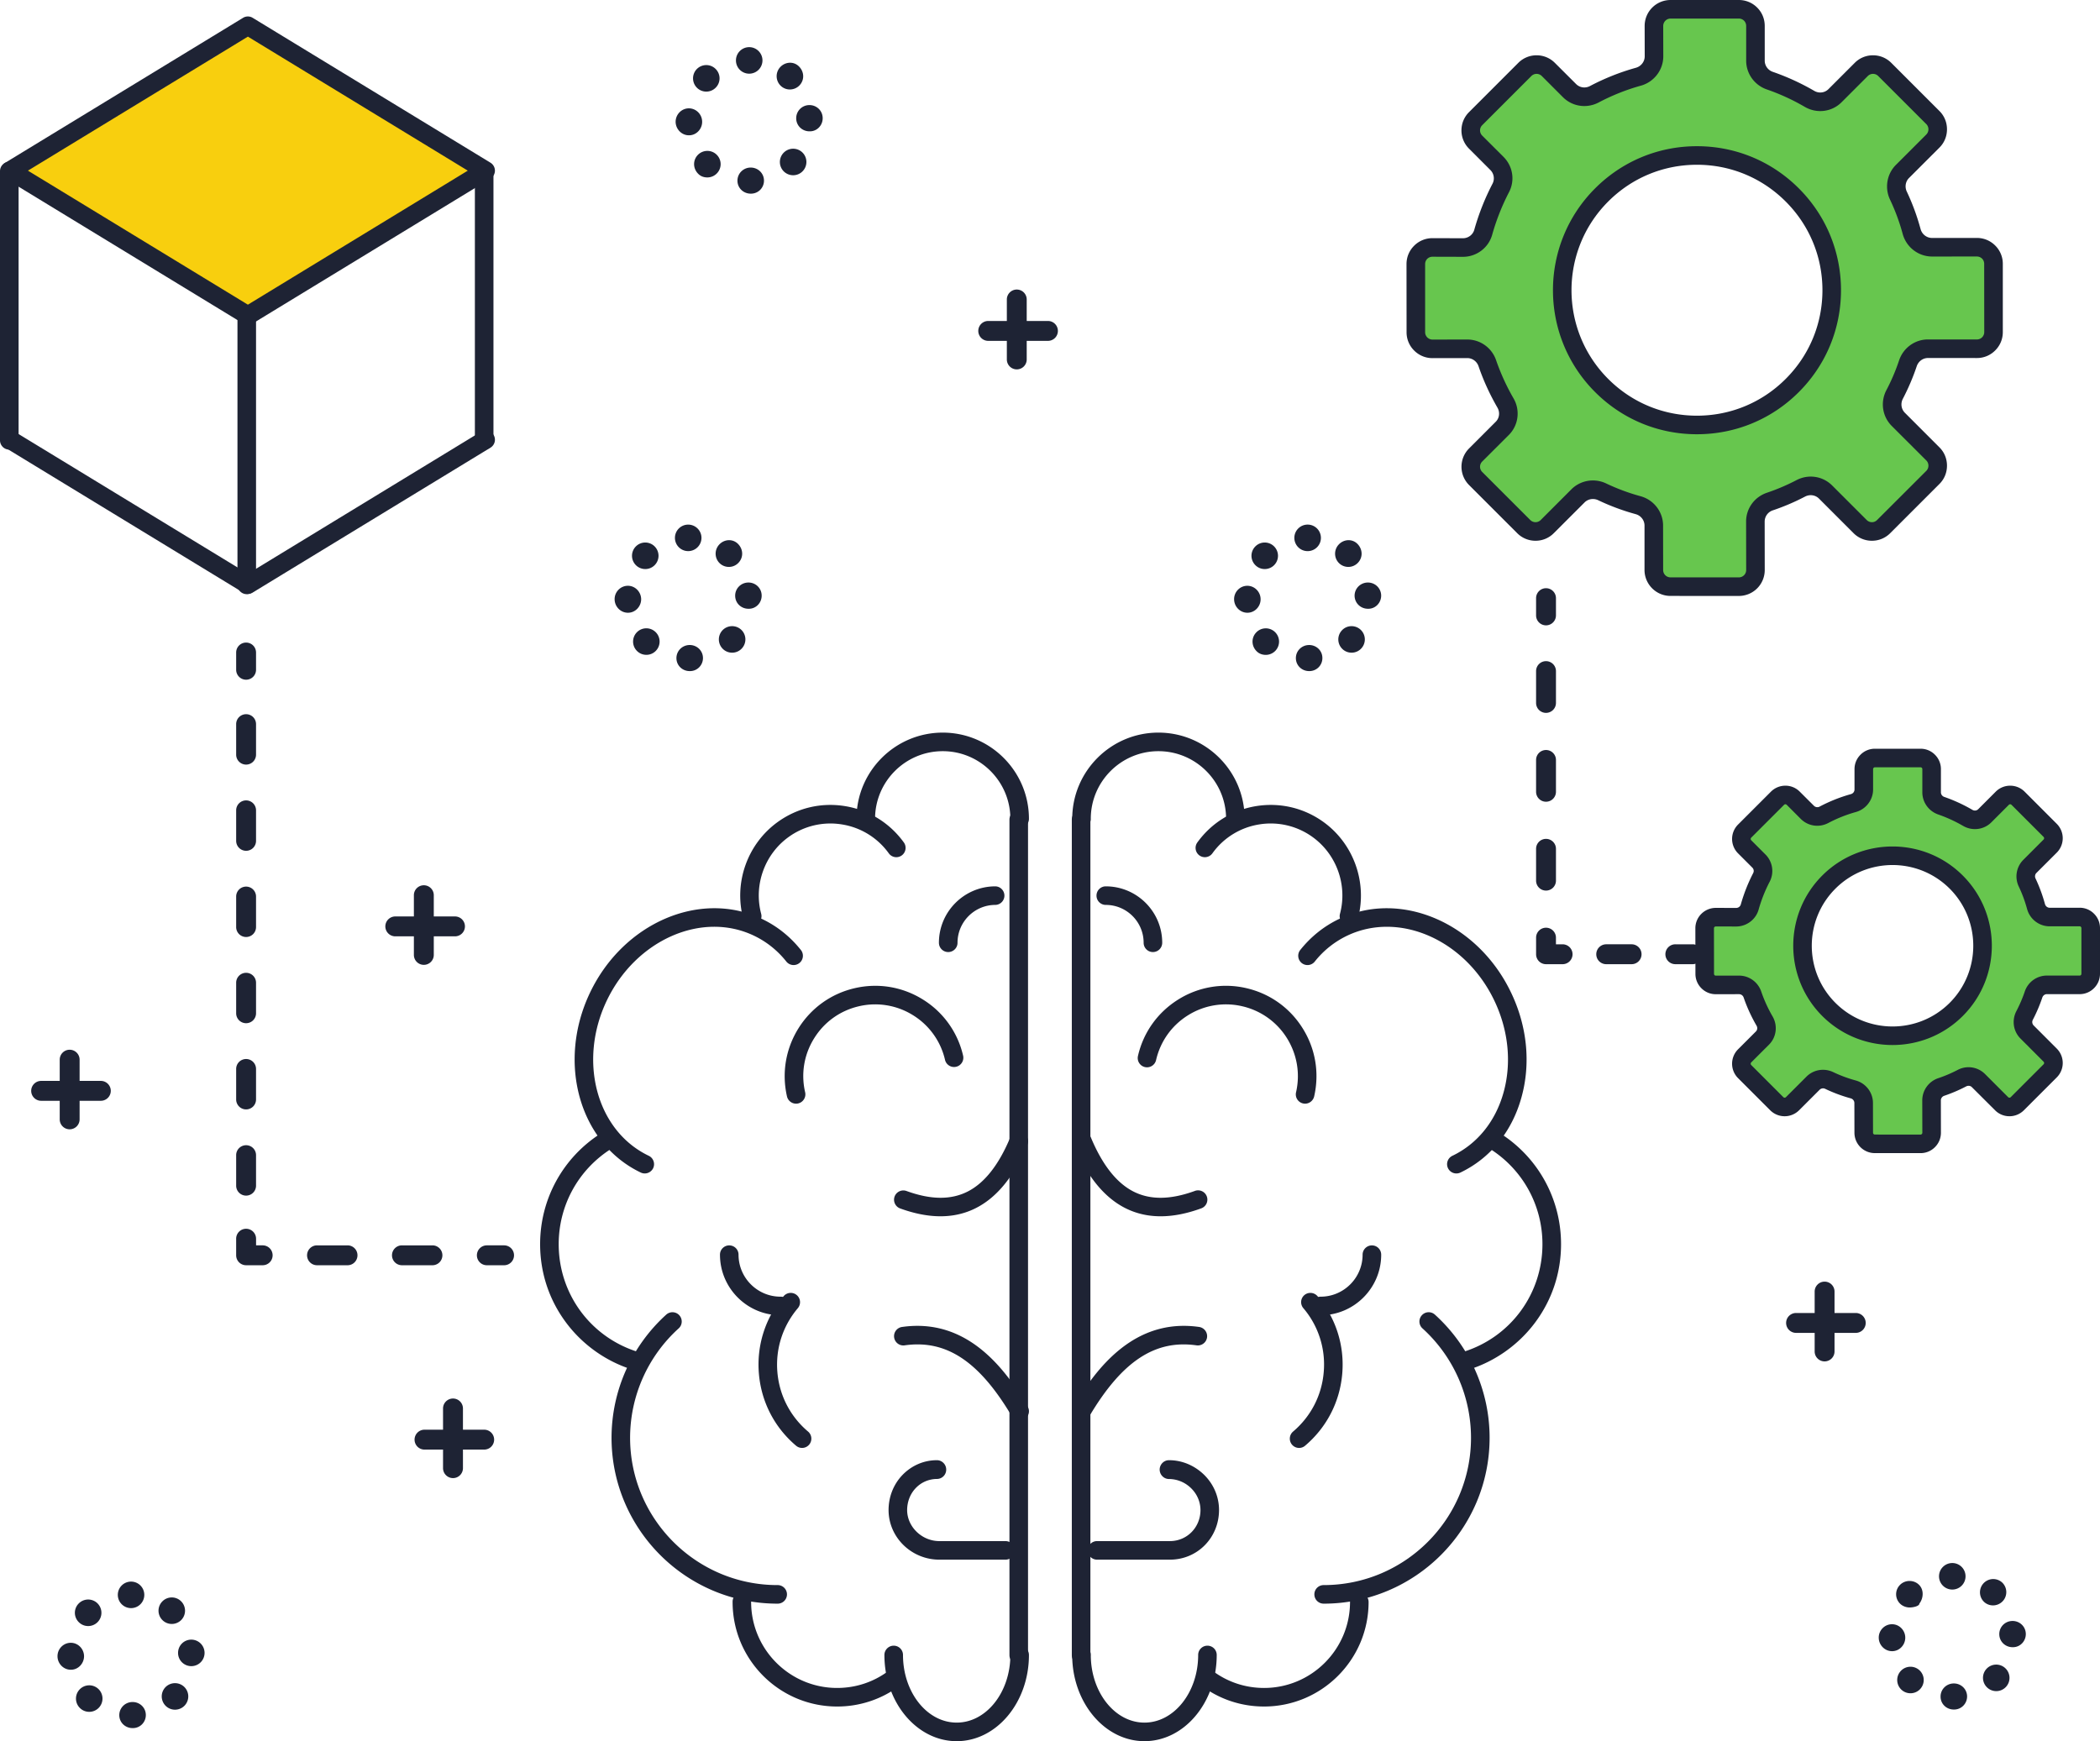
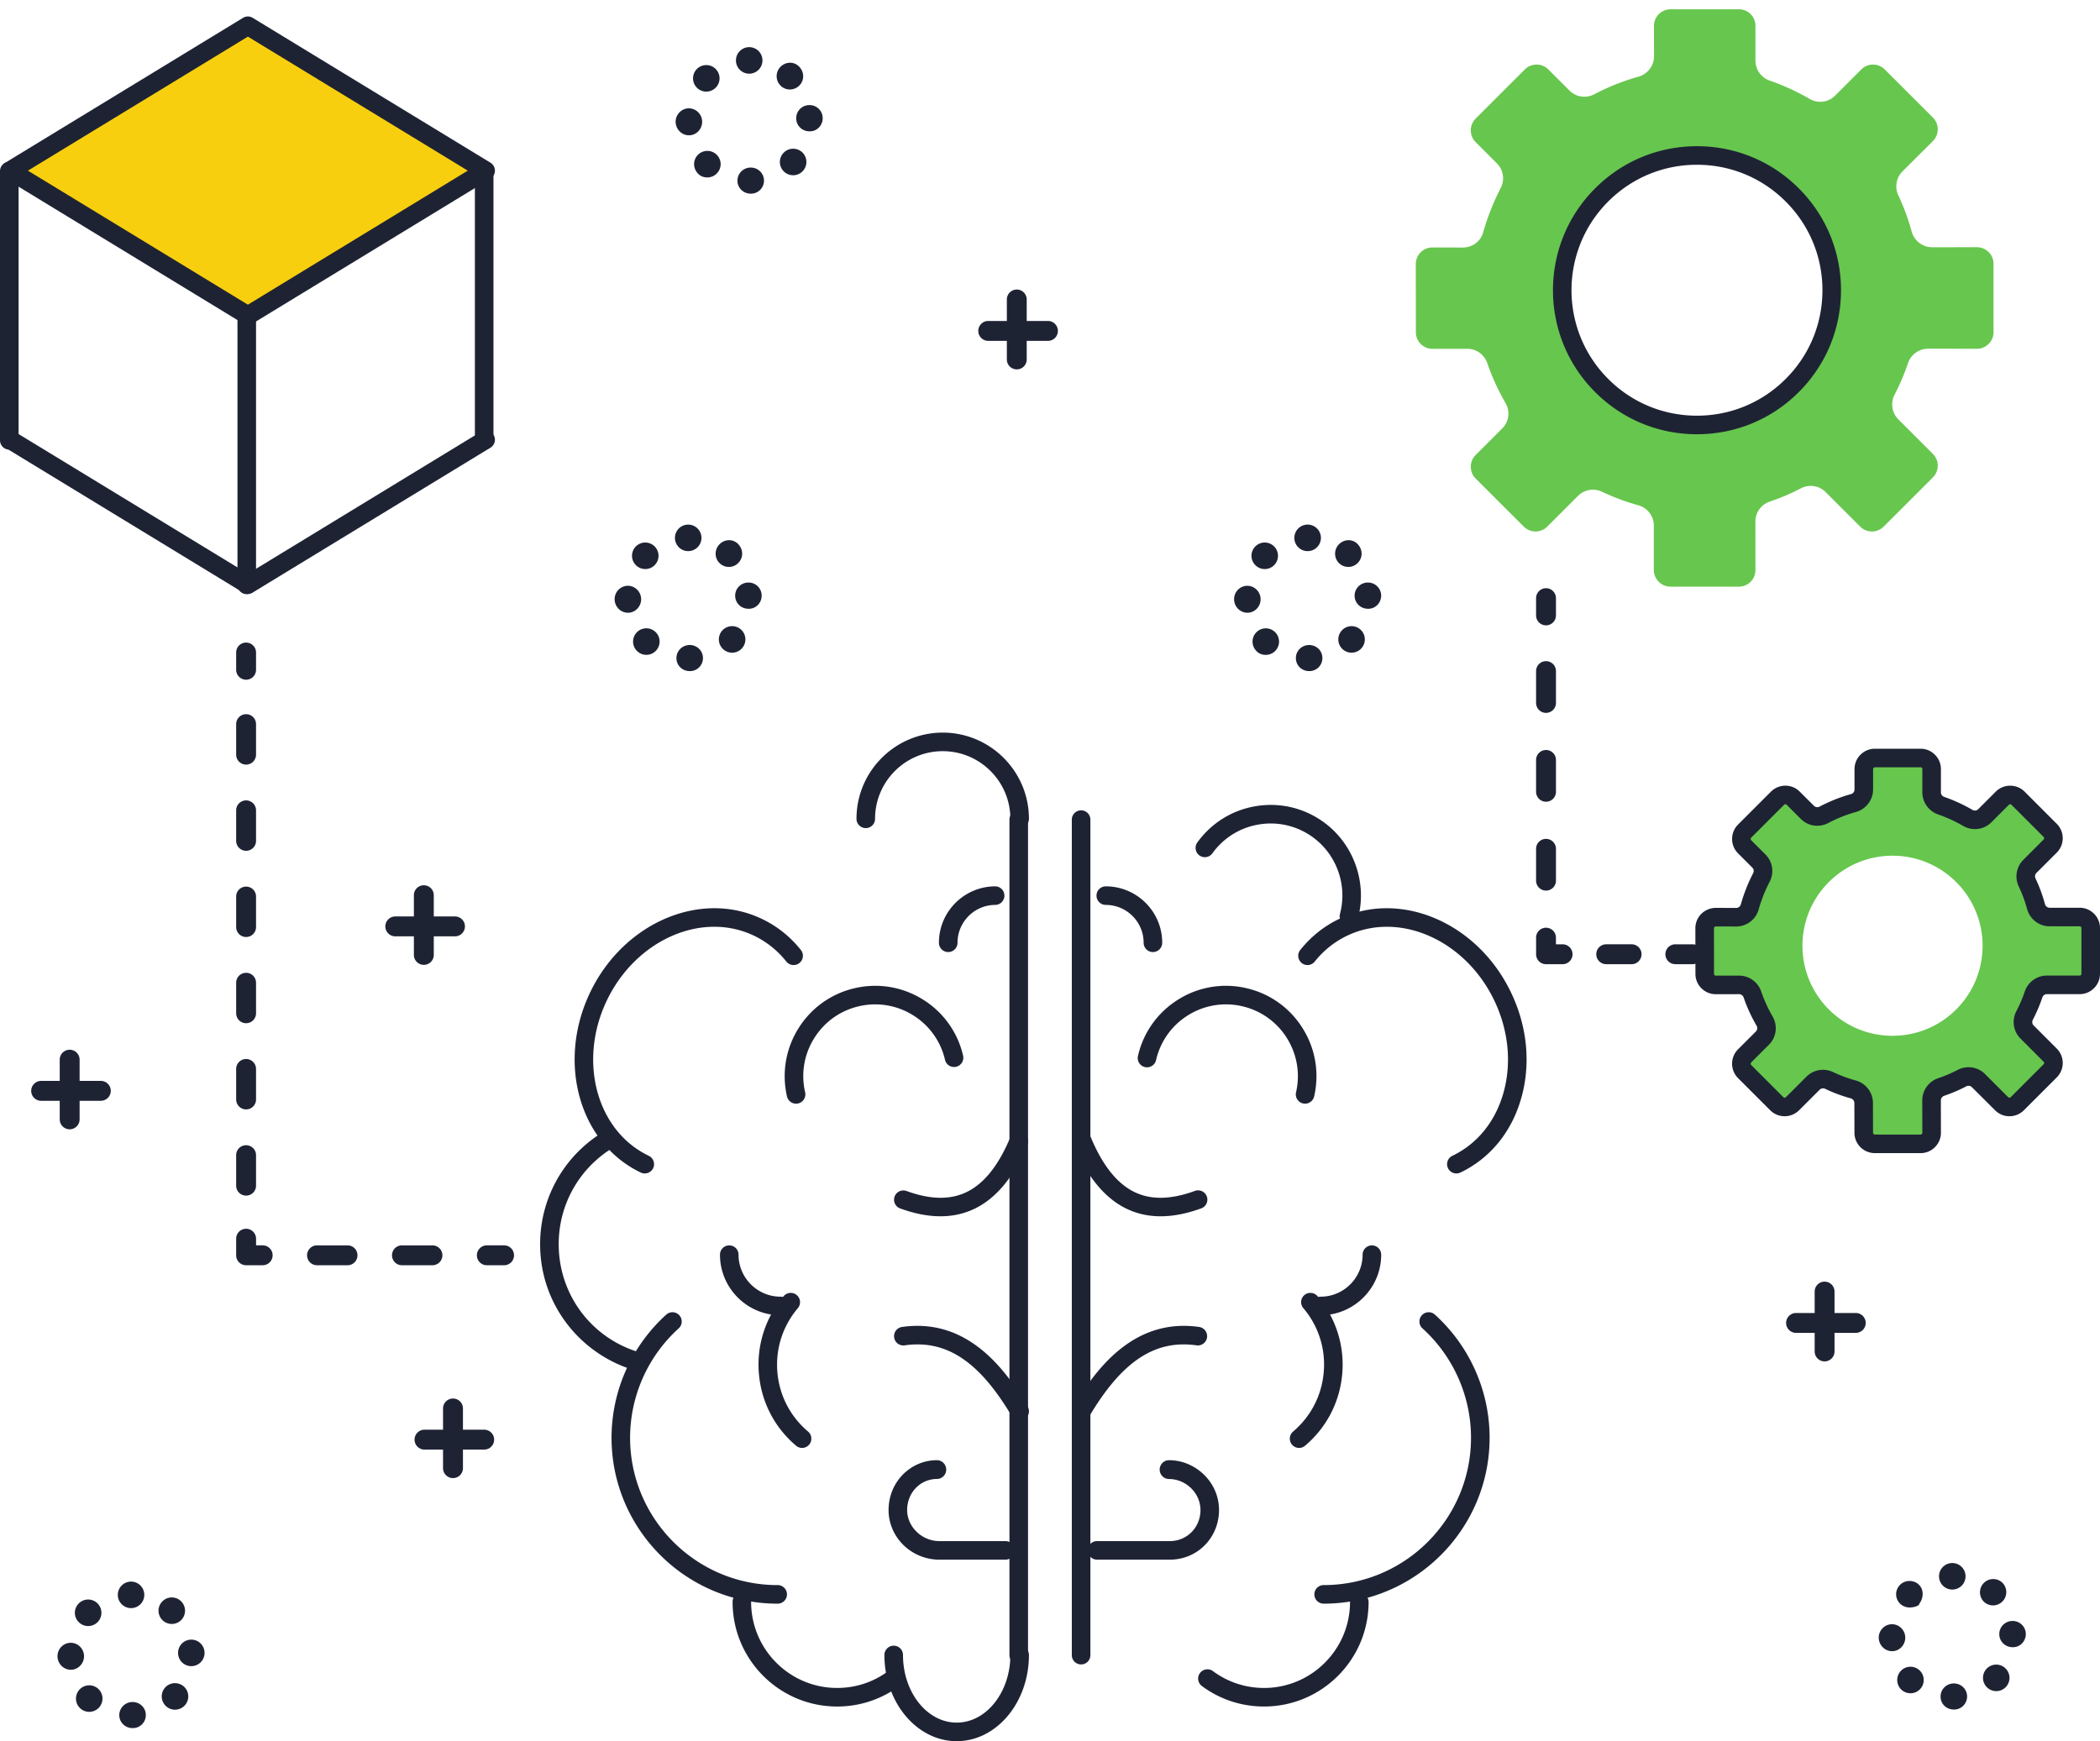
<svg xmlns="http://www.w3.org/2000/svg" width="2110.868" height="1750.508" viewBox="0 0 558.5 463.155">
  <path d="M520.258 268.506c-9.355 9.355-24.52 9.355-33.874 0-9.356-9.352-9.356-24.518 0-33.871 9.355-9.356 24.519-9.356 33.874 0 9.356 9.353 9.356 24.52 0 33.87zm32.826-24.578l-7.98.002c-1.701 0-3.167-1.149-3.62-2.794-.597-2.171-1.357-4.3-2.352-6.38-.687-1.444-.416-3.161.724-4.294l5.392-5.407a2.942 2.942 0 000-4.175l-8.54-8.554a2.955 2.955 0 00-4.18 0l-4.67 4.678a3.722 3.722 0 01-4.505.557 40.777 40.777 0 00-7.076-3.246 3.76 3.76 0 01-2.551-3.548v-6.182a2.947 2.947 0 00-2.95-2.951h-12.142a2.952 2.952 0 00-2.95 2.955v5.408c.019 1.698-1.14 3.165-2.768 3.623a39.292 39.292 0 00-7.835 3.116 3.758 3.758 0 01-4.416-.653l-3.745-3.757a2.955 2.955 0 00-4.18 0l-8.74 8.75a2.94 2.94 0 000 4.172l3.781 3.786a3.737 3.737 0 01.688 4.341c-1.285 2.481-2.37 5.166-3.13 7.9a3.728 3.728 0 01-3.602 2.706l-5.41-.015a2.952 2.952 0 00-2.968 2.957l.018 12.12a2.947 2.947 0 002.95 2.95l6.17-.01c1.629-.004 3.04 1.033 3.565 2.558a40.991 40.991 0 003.24 7.068c.85 1.464.633 3.314-.562 4.51l-4.74 4.74a2.945 2.945 0 000 4.177l8.54 8.556a2.965 2.965 0 004.18 0l5.465-5.469a3.78 3.78 0 014.307-.713 37.653 37.653 0 006.37 2.37 3.75 3.75 0 012.786 3.618l.019 7.912c0 1.63 1.32 2.95 2.95 2.95l12.16.003a2.95 2.95 0 002.949-2.955l-.018-8.608a3.754 3.754 0 012.57-3.563 38.278 38.278 0 005.5-2.344 3.769 3.769 0 014.416.654l6.134 6.145a2.965 2.965 0 004.18 0l8.74-8.75a2.94 2.94 0 000-4.172l-6.134-6.15a3.732 3.732 0 01-.651-4.416 39.973 39.973 0 002.37-5.556 3.745 3.745 0 013.547-2.58l8.704.004a2.946 2.946 0 002.95-2.948v-12.148a2.946 2.946 0 00-2.95-2.948m-76.44-141.385c-13.99 13.997-36.681 13.997-50.672 0-14.009-13.998-14.009-36.692 0-50.69 13.99-13.996 36.681-13.996 50.672 0 14.009 13.998 14.009 36.692 0 50.69zm49.112-36.783l-11.91.005c-2.548.002-4.754-1.72-5.436-4.177a57.357 57.357 0 00-3.515-9.552c-1.04-2.161-.628-4.732 1.058-6.425l8.108-8.091a4.423 4.423 0 000-6.248l-12.807-12.801a4.41 4.41 0 00-6.242 0l-6.996 7c-1.794 1.79-4.556 2.108-6.744.836a60.835 60.835 0 00-10.583-4.859c-2.278-.785-3.82-2.906-3.82-5.313V6.887c.017-2.441-1.974-4.42-4.413-4.42l-18.17.004a4.417 4.417 0 00-4.413 4.423l.018 8.091c0 2.54-1.722 4.74-4.161 5.421a58.963 58.963 0 00-11.713 4.664c-2.189 1.153-4.861.771-6.601-.974l-5.632-5.625a4.41 4.41 0 00-6.242 0l-13.094 13.09a4.423 4.423 0 000 6.248l5.668 5.662c1.704 1.715 2.134 4.345 1.022 6.499a64.316 64.316 0 00-4.681 11.82c-.664 2.411-2.888 4.06-5.4 4.052l-8.089-.021a4.423 4.423 0 00-4.43 4.42l.017 18.14a4.423 4.423 0 004.43 4.413l9.238-.014c2.422-.005 4.539 1.545 5.328 3.828a59.869 59.869 0 004.843 10.58c1.273 2.19.95 4.953-.843 6.743l-7.103 7.098a4.423 4.423 0 000 6.248l12.807 12.801a4.41 4.41 0 006.242 0l8.18-8.179c1.703-1.695 4.268-2.102 6.438-1.07a57.356 57.356 0 009.543 3.55c2.457.673 4.18 2.87 4.18 5.41v11.843a4.44 4.44 0 004.43 4.414l18.188.007a4.418 4.418 0 004.412-4.425l-.018-12.882c-.018-2.426 1.56-4.556 3.857-5.333a57.47 57.47 0 008.215-3.505c2.17-1.148 4.861-.773 6.6.976l9.203 9.194a4.41 4.41 0 006.242 0l13.094-13.09a4.421 4.421 0 000-6.246l-9.202-9.198c-1.74-1.747-2.117-4.421-.969-6.61a58.043 58.043 0 003.534-8.315c.79-2.296 2.906-3.86 5.327-3.859l13.023.006a4.412 4.412 0 004.412-4.418V70.176c0-2.44-1.991-4.418-4.43-4.416" fill="#67c64e" />
  <path d="M2.469 45.515l63.15 38.452 63.152-38.452L65.914 6.85 2.469 45.515" fill="#f8cf0e" />
  <path d="M270.937 442.742a2.472 2.472 0 01-2.47-2.469V218.024a2.474 2.474 0 012.47-2.47 2.463 2.463 0 012.47 2.47v222.25a2.462 2.462 0 01-2.47 2.468" fill="#1e2334" />
  <path d="M271.178 220.273a2.472 2.472 0 01-2.47-2.469c0-9.92-8.068-17.99-17.984-17.99-9.932 0-18 8.07-18 17.99a2.462 2.462 0 01-2.47 2.47 2.472 2.472 0 01-2.471-2.47c0-12.644 10.292-22.928 22.941-22.928 12.632 0 22.925 10.284 22.925 22.928a2.472 2.472 0 01-2.471 2.47m-16.74 242.881c-10.603 0-19.226-10.287-19.226-22.931a2.474 2.474 0 012.47-2.47 2.463 2.463 0 012.471 2.47c0 9.92 6.398 17.991 14.285 17.991 7.871 0 14.27-8.07 14.27-17.991a2.474 2.474 0 012.47-2.47 2.474 2.474 0 012.47 2.47c0 12.644-8.623 22.931-19.21 22.931" fill="#1e2334" />
-   <path d="M200.056 246.175a2.47 2.47 0 01-2.392-1.835c-2.554-9.574 1.131-19.901 9.18-25.693 5.206-3.75 11.558-5.25 17.894-4.218 6.337 1.03 11.88 4.466 15.647 9.672a2.48 2.48 0 01-.566 3.446 2.46 2.46 0 01-3.443-.56 19 19 0 00-12.43-7.683 18.972 18.972 0 00-14.224 3.35c-6.385 4.6-9.31 12.807-7.29 20.412a2.458 2.458 0 01-1.746 3.023c-.21.057-.42.086-.63.086" fill="#1e2334" />
  <path d="M171.472 312.14c-.352 0-.72-.077-1.056-.24-16.332-7.803-22.379-29.282-13.485-47.881 8.894-18.6 29.401-27.383 45.718-19.58 4.047 1.93 7.518 4.71 10.35 8.262a2.465 2.465 0 01-.4 3.468 2.469 2.469 0 01-3.472-.395c-2.351-2.96-5.247-5.274-8.606-6.88-13.853-6.624-31.417 1.112-39.143 17.255-7.71 16.14-2.703 34.667 11.166 41.293a2.483 2.483 0 011.167 3.295 2.488 2.488 0 01-2.24 1.403" fill="#1e2334" />
  <path d="M168.92 364.437c-.235 0-.471-.034-.723-.113-6.972-2.165-13.22-6.59-17.61-12.463-4.549-6.071-6.94-13.304-6.94-20.91 0-11.98 6.027-22.99 16.13-29.453a2.479 2.479 0 013.415.747 2.481 2.481 0 01-.755 3.412c-8.672 5.552-13.85 15.008-13.85 25.294 0 13.22 8.468 24.738 21.074 28.66a2.46 2.46 0 011.62 3.09 2.46 2.46 0 01-2.36 1.736" fill="#1e2334" />
  <path d="M206.777 426.575c-24.336 0-44.136-19.802-44.136-44.141a44.215 44.215 0 0114.547-32.741 2.463 2.463 0 013.48.172c.91 1.013.847 2.576-.175 3.49a39.285 39.285 0 00-12.918 29.079c0 21.616 17.597 39.202 39.202 39.202a2.47 2.47 0 110 4.939" fill="#1e2334" />
  <path d="M222.63 453.935c-15.335 0-27.794-12.47-27.794-27.8a2.466 2.466 0 114.929 0c0 12.605 10.261 22.862 22.866 22.862 4.944 0 9.63-1.545 13.59-4.473a2.471 2.471 0 112.941 3.969 27.615 27.615 0 01-16.531 5.442m27.497-130.403c-3.322 0-6.905-.696-10.718-2.082a2.472 2.472 0 01-1.49-3.164 2.481 2.481 0 013.175-1.478c6.497 2.36 11.831 2.402 16.299.123 4.467-2.281 8.247-7.094 11.258-14.305a2.479 2.479 0 013.24-1.33 2.469 2.469 0 011.325 3.231c-5.285 12.648-13.025 19.005-23.089 19.005m2.046-70.284a2.47 2.47 0 01-2.465-2.47c0-8.275 6.742-15.009 15.018-15.009a2.47 2.47 0 010 4.938c-5.55 0-10.072 4.52-10.072 10.072 0 1.366-1.11 2.47-2.481 2.47m19.011 124.614c-.851 0-1.67-.43-2.128-1.207-8.657-14.57-17.429-20.361-28.459-18.792a2.47 2.47 0 01-2.799-2.096 2.475 2.475 0 012.095-2.794c17.217-2.455 27.314 10.901 33.402 21.156a2.459 2.459 0 01-2.111 3.733m-57.878 7.287c-.56 0-1.12-.19-1.585-.585-5.763-4.872-9.27-11.69-9.894-19.204-.624-7.515 1.713-14.82 6.58-20.575a2.478 2.478 0 013.49-.29 2.468 2.468 0 01.289 3.48c-4.019 4.748-5.956 10.778-5.444 16.975.513 6.2 3.41 11.825 8.165 15.847a2.469 2.469 0 01.289 3.479 2.45 2.45 0 01-1.89.874" fill="#1e2334" />
  <path d="M207.58 349.856c-8.88 0-16.1-7.23-16.1-16.112a2.466 2.466 0 012.46-2.47 2.47 2.47 0 012.476 2.47c0 6.16 5.015 11.173 11.165 11.173a2.47 2.47 0 110 4.939m4.129-56.278a2.485 2.485 0 01-2.407-1.915c-1.43-6.258-.341-12.7 3.057-18.144 3.414-5.443 8.73-9.231 14.99-10.671 6.259-1.44 12.697-.357 18.143 3.051a23.82 23.82 0 0110.665 14.987 2.47 2.47 0 01-4.812 1.104 18.945 18.945 0 00-8.47-11.906 18.988 18.988 0 00-14.421-2.424c-4.975 1.146-9.202 4.155-11.9 8.48-2.716 4.326-3.578 9.444-2.423 14.416a2.488 2.488 0 01-1.854 2.959 2.609 2.609 0 01-.569.063m75.813 149.164a2.467 2.467 0 01-2.47-2.47v-222.25a2.467 2.467 0 012.47-2.469 2.467 2.467 0 012.47 2.47v222.25a2.467 2.467 0 01-2.47 2.469" fill="#1e2334" />
-   <path d="M328.54 220.274a2.465 2.465 0 01-2.457-2.469c0-9.92-8.074-17.99-18.003-17.99-9.912 0-17.985 8.07-17.985 17.99a2.465 2.465 0 11-4.931 0c0-12.645 10.28-22.93 22.916-22.93 12.654 0 22.934 10.285 22.934 22.93a2.468 2.468 0 01-2.474 2.47m-24.17 242.878c-10.585 0-19.22-10.287-19.22-22.93a2.478 2.478 0 012.484-2.47 2.464 2.464 0 012.467 2.47c0 9.921 6.401 17.993 14.27 17.993 7.867 0 14.285-8.072 14.285-17.994 0-1.365 1.1-2.468 2.467-2.468a2.464 2.464 0 012.467 2.468c0 12.644-8.618 22.931-19.22 22.931" fill="#1e2334" />
  <path d="M358.759 246.173a2.46 2.46 0 01-2.385-3.107c2.03-7.605-.897-15.811-7.29-20.412a18.972 18.972 0 00-14.227-3.351 18.956 18.956 0 00-12.416 7.683 2.472 2.472 0 01-3.45.562 2.477 2.477 0 01-.559-3.448c3.755-5.207 9.304-8.642 15.63-9.672 6.343-1.03 12.704.468 17.914 4.219 8.035 5.791 11.722 16.118 9.168 25.693a2.458 2.458 0 01-2.385 1.833" fill="#1e2334" />
  <path d="M387.33 312.142a2.477 2.477 0 01-2.233-1.404 2.472 2.472 0 011.168-3.296c6.65-3.182 11.495-9.185 13.626-16.909 2.165-7.845 1.288-16.505-2.475-24.383-7.714-16.142-25.274-23.88-39.14-17.254a24.406 24.406 0 00-8.609 6.878 2.464 2.464 0 01-3.47.395 2.474 2.474 0 01-.396-3.467c2.835-3.552 6.306-6.332 10.344-8.261 16.323-7.805 36.838.979 45.722 19.579 4.295 8.953 5.275 18.835 2.783 27.83-2.508 9.123-8.282 16.242-16.254 20.051a2.47 2.47 0 01-1.065.24" fill="#1e2334" />
-   <path d="M389.868 364.437a2.454 2.454 0 01-2.344-1.737 2.451 2.451 0 011.62-3.09c12.613-3.923 21.074-15.44 21.074-28.659 0-10.287-5.17-19.742-13.854-25.295a2.455 2.455 0 01-.741-3.41c.723-1.148 2.257-1.486 3.412-.748 10.097 6.462 16.128 17.476 16.128 29.453 0 7.606-2.395 14.838-6.944 20.909-4.394 5.874-10.65 10.297-17.61 12.463a2.45 2.45 0 01-.741.114" fill="#1e2334" />
  <path d="M352.025 426.575a2.463 2.463 0 01-2.464-2.47 2.46 2.46 0 012.464-2.47c21.616 0 39.193-17.585 39.193-39.199a39.306 39.306 0 00-12.904-29.08 2.464 2.464 0 01-.172-3.49 2.45 2.45 0 013.475-.172c9.242 8.357 14.547 20.291 14.547 32.742 0 24.337-19.801 44.14-44.139 44.14" fill="#1e2334" />
  <path d="M336.185 453.935c-6.006 0-11.724-1.88-16.528-5.442a2.468 2.468 0 01-.525-3.455 2.485 2.485 0 013.468-.514c3.942 2.928 8.645 4.473 13.585 4.473 12.603 0 22.855-10.255 22.855-22.86a2.476 2.476 0 012.47-2.47c1.37 0 2.47 1.104 2.47 2.47 0 15.328-12.468 27.798-27.795 27.798m-27.513-130.402c-10.06 0-17.805-6.358-23.085-19.005a2.474 2.474 0 011.333-3.23c1.25-.527 2.698.07 3.231 1.328 3.015 7.21 6.796 12.023 11.26 14.306 4.463 2.279 9.793 2.237 16.306-.123a2.47 2.47 0 111.682 4.642c-3.814 1.386-7.395 2.082-10.727 2.082m-2.049-70.283a2.472 2.472 0 01-2.47-2.47c0-5.554-4.51-10.072-10.081-10.072a2.46 2.46 0 01-2.454-2.469 2.458 2.458 0 012.454-2.47c8.29 0 15.022 6.735 15.022 15.01a2.472 2.472 0 01-2.47 2.47m-19.002 124.614c-.417 0-.866-.114-1.25-.345a2.464 2.464 0 01-.866-3.388c6.096-10.254 16.189-23.611 33.41-21.157a2.483 2.483 0 012.099 2.795 2.476 2.476 0 01-2.798 2.095c-11.026-1.569-19.803 4.227-28.464 18.794a2.476 2.476 0 01-2.131 1.206m57.879 7.289c-.709 0-1.4-.297-1.89-.874a2.48 2.48 0 01.287-3.479c4.743-4.022 7.646-9.65 8.152-15.847a23.1 23.1 0 00-5.418-16.976 2.464 2.464 0 01.27-3.479 2.485 2.485 0 013.494.29c4.86 5.754 7.207 13.06 6.582 20.574-.624 7.514-4.135 14.333-9.89 19.205a2.426 2.426 0 01-1.587.586" fill="#1e2334" />
  <path d="M351.224 349.856a2.469 2.469 0 110-4.938c6.149 0 11.163-5.013 11.163-11.174a2.48 2.48 0 012.472-2.47 2.469 2.469 0 012.473 2.47c0 8.884-7.232 16.112-16.108 16.112m-4.13-56.279a2.47 2.47 0 01-2.408-3.022c1.145-4.971.27-10.09-2.425-14.415a18.989 18.989 0 00-11.92-8.481 18.98 18.98 0 00-14.413 2.423c-4.327 2.709-7.324 6.937-8.47 11.907a2.474 2.474 0 01-2.963 1.856 2.472 2.472 0 01-1.852-2.96c1.431-6.259 5.237-11.583 10.675-14.987a23.857 23.857 0 0118.134-3.051c6.263 1.44 11.584 5.228 14.985 10.671 3.418 5.444 4.496 11.886 3.064 18.144a2.489 2.489 0 01-2.407 1.915m-35.96 121.295h-19.375a2.465 2.465 0 01-2.467-2.47c0-1.365 1.1-2.469 2.467-2.469h19.375c4.535 0 8.103-3.605 8.137-8.208 0-2.185-.867-4.255-2.468-5.833-1.6-1.584-3.702-2.462-5.92-2.472-1.366-.007-2.467-1.154-2.467-2.52.017-1.357 1.117-2.486 2.468-2.486h.017c3.534 0 6.852 1.44 9.387 3.934 2.534 2.522 3.935 5.865 3.918 9.387-.05 7.36-5.786 13.137-13.072 13.137m-43.719.001h-17.582c-7.402 0-13.464-5.888-13.513-13.12-.016-3.524 1.275-6.864 3.644-9.353 2.418-2.528 5.686-3.985 9.2-3.985h.016c1.356 0 2.467 1.129 2.467 2.487a2.47 2.47 0 01-2.451 2.501c-2.173.013-4.183.881-5.654 2.43-1.487 1.556-2.287 3.649-2.287 5.884.032 4.453 3.954 8.218 8.578 8.218h17.582a2.47 2.47 0 012.468 2.469 2.472 2.472 0 01-2.468 2.469M427.71 53.6c-13.02 13.014-13.02 34.185 0 47.198 6.296 6.302 14.68 9.774 23.595 9.774s17.3-3.472 23.596-9.774c6.315-6.304 9.782-14.685 9.782-23.598 0-8.915-3.467-17.295-9.782-23.6-6.297-6.302-14.68-9.774-23.596-9.774-8.915 0-17.299 3.472-23.596 9.775zm23.595 61.91c-10.241 0-19.846-3.984-27.08-11.22-14.947-14.938-14.947-39.243 0-54.181 7.234-7.236 16.839-11.221 27.08-11.221 10.242 0 19.864 3.985 27.099 11.221 7.234 7.236 11.214 16.857 11.214 27.091 0 10.233-3.98 19.853-11.214 27.09-7.235 7.236-16.857 11.22-27.099 11.22" fill="#1e2334" />
-   <path d="M423.647 127.801a8.18 8.18 0 013.519.801 54.86 54.86 0 009.156 3.397c3.518.965 5.978 4.168 5.978 7.789l.018 11.843a1.94 1.94 0 001.938 1.946l18.186.007c.52 0 1.023-.203 1.382-.572.377-.368.575-.859.575-1.38l-.018-12.88c-.018-3.472 2.208-6.556 5.53-7.678a55.434 55.434 0 007.862-3.352c3.16-1.664 6.984-1.095 9.497 1.417l9.191 9.193c.377.368.862.571 1.383.571a1.89 1.89 0 001.364-.57l13.105-13.09c.36-.368.557-.858.557-1.377a1.96 1.96 0 00-.557-1.377l-9.21-9.197c-2.495-2.511-3.07-6.33-1.418-9.503a53.075 53.075 0 003.393-7.957c1.131-3.314 4.201-5.54 7.666-5.54h.018l12.997.006c.52 0 1.006-.203 1.383-.57a1.98 1.98 0 00.574-1.378l-.018-18.173c0-.52-.197-1.01-.556-1.377a1.96 1.96 0 00-1.383-.57l-11.92.006c-3.644 0-6.84-2.466-7.81-5.998a54.291 54.291 0 00-3.374-9.14c-1.472-3.112-.844-6.82 1.562-9.23l8.096-8.095c.36-.368.557-.856.557-1.377a1.96 1.96 0 00-.557-1.377l-12.8-12.801a1.962 1.962 0 00-2.764 0l-7.002 7.001c-2.567 2.562-6.552 3.066-9.73 1.224a57.233 57.233 0 00-10.143-4.66c-3.267-1.133-5.475-4.206-5.475-7.648V6.886c0-.52-.198-1.008-.557-1.376a1.962 1.962 0 00-1.382-.571l-18.168.001a1.94 1.94 0 00-1.382.573 1.98 1.98 0 00-.574 1.379l.018 8.093c0 3.613-2.442 6.821-5.96 7.802a56.364 56.364 0 00-11.22 4.468c-3.178 1.673-7.002 1.106-9.515-1.413l-5.62-5.624a1.962 1.962 0 00-2.764 0l-13.087 13.09a1.96 1.96 0 000 2.754l5.673 5.664c2.495 2.496 3.088 6.264 1.472 9.378a59.845 59.845 0 00-4.488 11.357c-.97 3.454-4.165 5.87-7.791 5.852l-8.097-.023c-.52 0-1.005.203-1.382.57a1.97 1.97 0 00-.557 1.38v18.14c0 .52.216 1.01.575 1.377.377.366.862.57 1.382.57l9.245-.015h.018c3.447 0 6.517 2.206 7.648 5.495a58.803 58.803 0 004.632 10.143c1.849 3.167 1.328 7.168-1.221 9.73l-7.11 7.097a1.961 1.961 0 000 2.755l12.8 12.8a1.962 1.962 0 002.765 0l8.169-8.179a8.083 8.083 0 015.726-2.352zm38.795 30.722l-18.186-.007c-3.787-.002-6.875-3.088-6.893-6.88v-11.843c0-1.405-.97-2.651-2.352-3.03a59.84 59.84 0 01-9.963-3.703c-1.239-.587-2.693-.352-3.627.585l-8.186 8.18a6.805 6.805 0 01-4.865 2.018 6.836 6.836 0 01-4.865-2.017l-12.8-12.802a6.88 6.88 0 010-9.74l7.091-7.097c.988-.98 1.167-2.526.45-3.76-2.03-3.518-3.735-7.224-5.028-11.015-.448-1.294-1.651-2.161-2.98-2.161h-.018l-9.245.014a6.844 6.844 0 01-4.865-2.01 6.811 6.811 0 01-2.029-4.871l-.017-18.14c0-1.844.718-3.577 2.028-4.88a6.839 6.839 0 014.865-2.013h.018l8.097.022c1.4 0 2.639-.925 3.016-2.25a64.277 64.277 0 014.865-12.286 3.109 3.109 0 00-.593-3.62l-5.655-5.661a6.815 6.815 0 01-2.028-4.87c0-1.84.718-3.57 2.028-4.871l13.087-13.089a6.829 6.829 0 014.865-2.018c1.831 0 3.573.716 4.865 2.018l5.637 5.624c.97.977 2.46 1.194 3.699.537a61.716 61.716 0 0112.207-4.86c1.382-.384 2.352-1.633 2.352-3.037l-.018-8.091a6.884 6.884 0 016.893-6.897L462.46 0c1.831 0 3.572.716 4.865 2.018 1.31 1.301 2.01 3.032 2.01 4.872v9.247c0 1.336.862 2.533 2.155 2.978a63.157 63.157 0 0111.023 5.058c1.22.716 2.764.533 3.752-.446l7-7.001a6.798 6.798 0 014.866-2.018c1.831 0 3.572.716 4.865 2.018l12.8 12.802c1.31 1.3 2.01 3.03 2.01 4.868 0 1.84-.7 3.57-2.01 4.87l-8.097 8.094c-.933.935-1.167 2.389-.574 3.617a60.376 60.376 0 013.662 9.963c.377 1.388 1.634 2.358 3.052 2.358l11.92-.008c1.831 0 3.573.717 4.865 2.016a6.815 6.815 0 012.029 4.87V88.35c0 1.84-.718 3.569-2.029 4.87a6.796 6.796 0 01-4.865 2.016l-13.015-.005c-1.346 0-2.531.874-2.98 2.177a60.155 60.155 0 01-3.698 8.675c-.647 1.248-.431 2.741.538 3.716l9.192 9.197c1.31 1.301 2.01 3.03 2.01 4.87 0 1.84-.7 3.57-2.01 4.869l-13.087 13.09a6.836 6.836 0 01-4.865 2.018 6.878 6.878 0 01-4.883-2.017l-9.192-9.195c-.97-.975-2.46-1.19-3.716-.535a59.216 59.216 0 01-8.563 3.656 3.157 3.157 0 00-2.172 2.991l.018 12.88a6.885 6.885 0 01-6.894 6.9m25.691 77.859c-8.383 8.375-8.383 22.003 0 30.378 4.182 4.188 9.693 6.283 15.186 6.283 5.51 0 11.003-2.091 15.203-6.283 8.365-8.375 8.365-22.003 0-30.378-8.382-8.378-22.007-8.378-30.39 0zm15.186 41.595c-6.768 0-13.535-2.574-18.686-7.725-10.286-10.3-10.286-27.062 0-37.362 10.303-10.301 27.068-10.301 37.371 0 10.304 10.3 10.304 27.062 0 37.362-5.151 5.151-11.918 7.725-18.685 7.725" fill="#1e2334" />
  <path d="M553.067 243.93h.018zm-68.223 40.638c.906 0 1.83.201 2.699.614a35.785 35.785 0 005.976 2.218c2.717.741 4.6 3.208 4.6 5.995l.018 7.913a.48.48 0 00.471.483l12.17.004a.413.413 0 00.327-.141.444.444 0 00.145-.343l-.019-8.608a6.233 6.233 0 014.256-5.906 35.913 35.913 0 005.144-2.19 6.193 6.193 0 017.299 1.095l6.14 6.145a.493.493 0 00.687 0l8.748-8.75a.495.495 0 000-.68l-6.14-6.15c-1.938-1.93-2.372-4.867-1.105-7.309a36.505 36.505 0 002.228-5.196 6.212 6.212 0 015.886-4.261h.018l8.693.003a.49.49 0 00.344-.14.509.509 0 00.127-.34v-12.146a.441.441 0 00-.145-.339.413.413 0 00-.326-.141l-7.968.003h-.018c-2.79 0-5.253-1.898-5.995-4.614a35.307 35.307 0 00-2.21-5.973 6.234 6.234 0 011.214-7.098l5.397-5.408a.495.495 0 000-.68l-8.549-8.554a.49.49 0 00-.688 0l-4.672 4.676c-1.974 1.976-5.053 2.363-7.498.945a37.854 37.854 0 00-6.629-3.044c-2.517-.875-4.22-3.238-4.22-5.888v-6.18a.513.513 0 00-.126-.338.49.49 0 00-.344-.141h-12.153a.425.425 0 00-.326.141.45.45 0 00-.145.342v5.408c0 2.78-1.883 5.249-4.582 6.004a37.1 37.1 0 00-7.334 2.921c-2.445 1.288-5.38.85-7.317-1.09l-3.749-3.756a.49.49 0 00-.688 0l-8.748 8.747a.495.495 0 000 .681l3.785 3.785a6.189 6.189 0 011.141 7.223 39.07 39.07 0 00-2.952 7.433c-.742 2.656-3.205 4.507-5.976 4.507h-.018l-5.397-.014a.47.47 0 00-.344.141.447.447 0 00-.145.342l.018 12.122c0 .166.072.279.127.342a.507.507 0 00.344.141l6.175-.01h.019c2.644 0 5.016 1.697 5.886 4.227a37.193 37.193 0 003.024 6.632c1.413 2.437 1.032 5.516-.942 7.492l-4.745 4.742a.5.5 0 000 .684l8.549 8.556a.494.494 0 00.688 0l5.47-5.468a6.185 6.185 0 014.4-1.811zm25.935 22.166h-.018l-12.153-.004a5.42 5.42 0 01-5.415-5.415l-.018-7.913c0-.572-.398-1.079-.96-1.238a40.328 40.328 0 01-6.791-2.527 1.305 1.305 0 00-1.485.234l-5.47 5.464a5.436 5.436 0 01-7.679 0l-8.548-8.55a5.422 5.422 0 010-7.67l4.745-4.742c.398-.394.47-1.02.181-1.525a42.205 42.205 0 01-3.441-7.503 1.291 1.291 0 00-1.213-.893l-6.176.011h-.018a5.353 5.353 0 01-3.822-1.583 5.357 5.357 0 01-1.593-3.836l-.019-12.121a5.38 5.38 0 011.594-3.841 5.46 5.46 0 013.84-1.585l5.415.014c.58 0 1.068-.369 1.231-.905a44.543 44.543 0 013.297-8.365 1.231 1.231 0 00-.236-1.46l-3.785-3.785a5.417 5.417 0 010-7.667l8.747-8.749a5.414 5.414 0 013.84-1.586 5.34 5.34 0 013.821 1.586l3.767 3.758a1.286 1.286 0 001.522.214 41.892 41.892 0 018.312-3.313c.58-.16.96-.659.96-1.237v-5.407c0-1.451.562-2.813 1.594-3.84a5.338 5.338 0 013.821-1.59l12.153-.002c1.449 0 2.807.563 3.821 1.588a5.357 5.357 0 011.594 3.836v6.18c0 .543.362 1.03.887 1.213a42.478 42.478 0 017.498 3.448c.507.292 1.123.221 1.521-.17l4.673-4.678a5.414 5.414 0 013.84-1.586c1.448 0 2.807.563 3.839 1.586l8.548 8.556a5.417 5.417 0 010 7.666l-5.415 5.408c-.38.38-.47.976-.217 1.489a41.164 41.164 0 012.499 6.793c.163.572.67.97 1.232.97l7.968-.003a5.336 5.336 0 013.84 1.585 5.362 5.362 0 011.593 3.834v12.143c0 1.449-.561 2.81-1.593 3.834a5.329 5.329 0 01-3.822 1.588l-8.693-.003h-.018c-.543 0-1.032.362-1.213.898a41.368 41.368 0 01-2.518 5.913 1.293 1.293 0 00.218 1.527l6.14 6.147a5.415 5.415 0 010 7.664l-8.748 8.746c-2.12 2.117-5.56 2.117-7.661 0l-6.158-6.142c-.38-.398-.996-.483-1.521-.211a41.043 41.043 0 01-5.832 2.493c-.543.185-.905.674-.905 1.221l.018 8.608c0 1.45-.562 2.814-1.594 3.841a5.343 5.343 0 01-3.821 1.589M7.43 45.392l58.497 35.651 58.482-35.651-58.482-35.65zm58.497 41.013c-.449 0-.898-.12-1.285-.36L1.404 47.501a2.463 2.463 0 010-4.218L64.642 4.74c.79-.48 1.781-.48 2.556 0l63.253 38.543a2.48 2.48 0 010 4.218L67.213 86.044c-.402.24-.852.361-1.286.361m.001 71.576c-.45 0-.898-.119-1.286-.36L1.396 119.078a2.47 2.47 0 012.572-4.217l61.96 37.758 61.945-37.759a2.47 2.47 0 012.572 4.218L67.2 157.62a2.417 2.417 0 01-1.27.361" fill="#1e2334" />
  <path d="M2.472 119.599A2.478 2.478 0 010 117.129V45.517a2.479 2.479 0 012.472-2.47 2.47 2.47 0 012.472 2.47v71.614a2.468 2.468 0 01-2.472 2.469m126.303 0a2.478 2.478 0 01-2.479-2.47V45.516a2.478 2.478 0 012.479-2.47 2.465 2.465 0 012.463 2.47v71.614c0 1.364-1.1 2.47-2.463 2.47m-63.158 38.45a2.466 2.466 0 01-2.462-2.47V83.967a2.466 2.466 0 012.462-2.469 2.469 2.469 0 012.477 2.47v71.614a2.469 2.469 0 01-2.477 2.469m-.167 22.753a2.64 2.64 0 01-2.642-2.646v-4.585a2.64 2.64 0 012.643-2.646 2.64 2.64 0 012.643 2.646v4.585a2.64 2.64 0 01-2.643 2.646m-.001 22.578a2.642 2.642 0 01-2.642-2.646v-8.113a2.64 2.64 0 012.643-2.646 2.64 2.64 0 012.643 2.646v8.113a2.642 2.642 0 01-2.643 2.646zm0 22.93a2.642 2.642 0 01-2.642-2.645v-8.115a2.642 2.642 0 012.643-2.645 2.642 2.642 0 012.643 2.645v8.115a2.642 2.642 0 01-2.643 2.646zm0 22.932a2.642 2.642 0 01-2.642-2.646v-8.114a2.642 2.642 0 012.643-2.646 2.642 2.642 0 012.643 2.646v8.114a2.642 2.642 0 01-2.643 2.646zm0 22.93a2.64 2.64 0 01-2.642-2.645v-8.114a2.642 2.642 0 012.643-2.646 2.642 2.642 0 012.643 2.646v8.114a2.64 2.64 0 01-2.643 2.644zm0 22.93a2.642 2.642 0 01-2.642-2.646v-8.112a2.64 2.64 0 012.643-2.646 2.64 2.64 0 012.643 2.646v8.112a2.642 2.642 0 01-2.643 2.646zm0 22.931a2.642 2.642 0 01-2.642-2.646v-8.114a2.642 2.642 0 012.643-2.646 2.642 2.642 0 012.643 2.646v8.114a2.642 2.642 0 01-2.643 2.646m4.406 18.52h-4.403a2.643 2.643 0 01-2.648-2.644v-4.41a2.643 2.643 0 012.648-2.647 2.653 2.653 0 012.648 2.647v1.764h1.755a2.643 2.643 0 012.647 2.646c0 1.46-1.18 2.644-2.647 2.644m22.578.002h-8.119a2.648 2.648 0 01-2.65-2.646 2.648 2.648 0 012.65-2.645h8.12a2.635 2.635 0 012.634 2.645c0 1.46-1.17 2.646-2.635 2.646zm22.57 0h-8.103a2.648 2.648 0 01-2.65-2.646 2.648 2.648 0 012.65-2.645h8.104a2.648 2.648 0 012.65 2.645 2.648 2.648 0 01-2.65 2.646m19.061 0h-4.595a2.641 2.641 0 01-2.639-2.645 2.643 2.643 0 012.64-2.647h4.594a2.642 2.642 0 012.639 2.647c0 1.46-1.18 2.645-2.639 2.645M411.16 166.342a2.646 2.646 0 01-2.636-2.645v-4.587a2.646 2.646 0 012.636-2.645 2.65 2.65 0 012.652 2.645v4.587a2.65 2.65 0 01-2.652 2.645m0 23.284a2.646 2.646 0 01-2.636-2.646v-8.466a2.645 2.645 0 012.636-2.646 2.649 2.649 0 012.652 2.646v8.466a2.65 2.65 0 01-2.652 2.646zm0 23.635a2.646 2.646 0 01-2.636-2.645v-8.467a2.646 2.646 0 012.636-2.646 2.65 2.65 0 012.652 2.646v8.467a2.65 2.65 0 01-2.652 2.645zm0 23.637a2.646 2.646 0 01-2.636-2.645v-8.467a2.646 2.646 0 012.636-2.646 2.65 2.65 0 012.652 2.646v8.467a2.65 2.65 0 01-2.652 2.645m4.423 19.578h-4.416a2.637 2.637 0 01-2.64-2.646v-4.41a2.637 2.637 0 012.64-2.645 2.637 2.637 0 012.64 2.646v1.765h1.776a2.648 2.648 0 012.64 2.644 2.648 2.648 0 01-2.64 2.646m18.349 0h-6.702a2.647 2.647 0 110-5.293h6.702a2.643 2.643 0 012.64 2.647 2.643 2.643 0 01-2.64 2.646m16.213-.001h-4.576a2.65 2.65 0 01-2.654-2.645 2.649 2.649 0 012.654-2.646h4.576a2.649 2.649 0 012.654 2.646 2.65 2.65 0 01-2.654 2.645M270.406 98.256a2.64 2.64 0 01-2.633-2.647V79.735a2.643 2.643 0 115.284 0v15.874a2.643 2.643 0 01-2.65 2.647" fill="#1e2334" />
  <path d="M278.706 90.67h-15.885a2.643 2.643 0 01-2.642-2.646 2.644 2.644 0 012.642-2.647h15.885a2.644 2.644 0 012.642 2.647 2.643 2.643 0 01-2.642 2.646M112.72 256.651a2.647 2.647 0 01-2.648-2.646V238.13a2.647 2.647 0 015.295 0v15.875a2.647 2.647 0 01-2.648 2.646" fill="#1e2334" />
  <path d="M121.012 249.068h-15.875a2.65 2.65 0 01-2.656-2.646 2.65 2.65 0 012.656-2.645h15.875a2.647 2.647 0 012.641 2.645 2.648 2.648 0 01-2.64 2.646m364.234 113.064a2.643 2.643 0 01-2.634-2.645v-15.876a2.643 2.643 0 115.285 0v15.876a2.647 2.647 0 01-2.651 2.645" fill="#1e2334" />
  <path d="M493.549 354.548h-15.885a2.648 2.648 0 01-2.641-2.646 2.648 2.648 0 012.641-2.646h15.885a2.648 2.648 0 012.641 2.646 2.648 2.648 0 01-2.641 2.646m-373.065 38.63a2.652 2.652 0 01-2.656-2.646v-15.875a2.647 2.647 0 015.296 0v15.875a2.648 2.648 0 01-2.64 2.646" fill="#1e2334" />
  <path d="M128.767 385.593h-15.878a2.639 2.639 0 01-2.633-2.646 2.639 2.639 0 012.633-2.646h15.878a2.642 2.642 0 012.649 2.646 2.642 2.642 0 01-2.65 2.646M18.52 300.397a2.645 2.645 0 01-2.637-2.646v-15.875a2.646 2.646 0 012.637-2.646 2.649 2.649 0 012.651 2.646v15.875a2.648 2.648 0 01-2.651 2.646" fill="#1e2334" />
  <path d="M26.817 292.812H10.941a2.649 2.649 0 01-2.645-2.646 2.65 2.65 0 012.645-2.646h15.876a2.65 2.65 0 012.646 2.646 2.649 2.649 0 01-2.646 2.646M195.729 16.071a3.522 3.522 0 013.525-3.528c1.94 0 3.526 1.58 3.526 3.528a3.53 3.53 0 01-3.526 3.528 3.52 3.52 0 01-3.525-3.528zm11.972 6.812a3.548 3.548 0 01-.225-5.004c1.315-1.436 3.542-1.646 4.985-.234 1.442 1.41 1.538 3.564.224 5.004a3.558 3.558 0 01-2.612 1.152 3.47 3.47 0 01-2.372-.918zm-22.342.466a3.54 3.54 0 01-.032-4.988c1.378-1.386 3.606-1.4 4.984-.032a3.514 3.514 0 01.032 4.991 3.52 3.52 0 01-4.984.029zm26.397 8.236a3.491 3.491 0 013.381-3.63c1.956-.074 3.59 1.409 3.655 3.356.08 1.947-1.443 3.62-3.382 3.62h-.144c-1.876 0-3.446-1.442-3.51-3.346zm-32.07.843c-.017-1.947 1.538-3.583 3.477-3.609 1.956-.024 3.558 1.591 3.574 3.544.032 1.947-1.538 3.627-3.478 3.627h-.048c-1.923 0-3.494-1.629-3.526-3.562zm28.832 13.23a3.526 3.526 0 01-.144-4.987 3.527 3.527 0 014.984-.155 3.526 3.526 0 01.145 4.987 3.49 3.49 0 01-2.565 1.11c-.865 0-1.73-.316-2.42-.954zm-22.838.562c-1.41-1.412-1.443-3.595-.097-5 1.347-1.4 3.59-1.448 4.985-.097a3.51 3.51 0 01.096 4.986 3.525 3.525 0 01-2.548 1.088c-.882 0-1.763-.272-2.436-.977zm10.45 1.93c-.049-1.948 1.49-3.528 3.429-3.578 1.955-.046 3.574 1.434 3.622 3.385a3.448 3.448 0 01-3.446 3.555h-.08c-1.907 0-3.478-1.447-3.526-3.363m148.106 94.922a3.53 3.53 0 013.54-3.528 3.526 3.526 0 013.524 3.528 3.523 3.523 0 01-3.524 3.529 3.526 3.526 0 01-3.54-3.529zm11.976 6.813c-1.44-1.316-1.525-3.569-.204-5.004 1.305-1.436 3.54-1.646 4.98-.235 1.423 1.41 1.525 3.565.204 5.003a3.515 3.515 0 01-2.592 1.154c-.847 0-1.71-.298-2.388-.918zm-22.325.466a3.522 3.522 0 01-.034-4.989 3.516 3.516 0 014.98-.032 3.526 3.526 0 01.034 4.992 3.506 3.506 0 01-2.507 1.048 3.476 3.476 0 01-2.473-1.02zm26.373 8.235c-.068-1.948 1.457-3.559 3.405-3.63 1.947-.07 3.574 1.41 3.658 3.356.068 1.948-1.456 3.62-3.404 3.62h-.119c-1.897 0-3.455-1.444-3.54-3.346zm-32.047.844c-.034-1.948 1.524-3.585 3.472-3.608 1.948-.026 3.557 1.59 3.574 3.542.034 1.947-1.541 3.626-3.49 3.626h-.033c-1.931 0-3.506-1.628-3.523-3.56zm28.829 13.23a3.523 3.523 0 01-.153-4.988c1.321-1.418 3.557-1.49 4.98-.156a3.524 3.524 0 01.153 4.988 3.502 3.502 0 01-2.558 1.111c-.88 0-1.745-.316-2.422-.955zm-22.85.56c-1.406-1.41-1.44-3.594-.085-4.998a3.517 3.517 0 014.98-.096 3.534 3.534 0 01.102 4.985 3.542 3.542 0 01-2.541 1.089c-.88 0-1.762-.273-2.456-.98zm10.45 1.93c-.05-1.95 1.491-3.527 3.44-3.572 1.947-.05 3.573 1.43 3.607 3.38a3.443 3.443 0 01-3.438 3.554h-.085c-1.914 0-3.472-1.446-3.523-3.362m171.045 244.148a3.53 3.53 0 013.526-3.528 3.52 3.52 0 013.526 3.528 3.517 3.517 0 01-3.526 3.528 3.529 3.529 0 01-3.526-3.528zm11.981 6.811a3.528 3.528 0 014.767-5.2 3.529 3.529 0 01.217 4.986 3.549 3.549 0 01-2.609 1.142 3.478 3.478 0 01-2.375-.928zm-22.343.466a3.512 3.512 0 01-.018-4.987c1.367-1.387 3.67-1.401 5.055-.032 1.385 1.369 1.17 3.605.108 4.992v-.004c0 .702-1.673 1.051-2.59 1.051-.882 0-1.872-.338-2.555-1.02zm26.391 8.234c-.072-1.946 1.44-3.555 3.4-3.627 1.943-.07 3.58 1.409 3.652 3.355.072 1.949-1.457 3.62-3.4 3.62h-.126c-1.889 0-3.454-1.44-3.526-3.348zm-32.058.847c-.036-1.948 1.529-3.585 3.49-3.608 1.943-.026 3.544 1.59 3.562 3.542.018 1.946-1.53 3.625-3.49 3.625h-.036c-1.925 0-3.508-1.626-3.526-3.559zm28.838 13.229a3.53 3.53 0 01-.162-4.987 3.522 3.522 0 014.983-.153 3.527 3.527 0 01.162 4.985 3.52 3.52 0 01-4.983.155zm-22.848.54a3.528 3.528 0 01-.09-4.988 3.517 3.517 0 014.984-.091 3.528 3.528 0 01.09 4.986 3.501 3.501 0 01-2.537 1.08 3.509 3.509 0 01-2.447-.988zm10.453 1.951c-.054-1.948 1.493-3.528 3.436-3.574 1.943-.049 3.562 1.433 3.616 3.38.036 1.946-1.493 3.557-3.454 3.557h-.09c-1.907 0-3.472-1.447-3.508-3.363m-484.768-27.14a3.528 3.528 0 013.53-3.528 3.525 3.525 0 013.514 3.528 3.522 3.522 0 01-3.514 3.527 3.525 3.525 0 01-3.53-3.527zm11.97 6.812a3.518 3.518 0 01-.21-4.985 3.513 3.513 0 014.971-.214 3.532 3.532 0 01.225 4.984 3.542 3.542 0 01-2.598 1.143 3.513 3.513 0 01-2.388-.928zm-22.332.466a3.506 3.506 0 01-.03-4.988 3.524 3.524 0 014.986-.032 3.538 3.538 0 01.03 4.993 3.529 3.529 0 01-2.508 1.046 3.475 3.475 0 01-2.478-1.02zm26.387 8.287a3.518 3.518 0 013.394-3.654 3.53 3.53 0 013.65 3.393 3.52 3.52 0 01-3.394 3.655c-.045.003-.09.003-.135.003-1.878 0-3.455-1.496-3.515-3.397zm-32.064.793c-.03-1.947 1.532-3.584 3.484-3.608 1.952-.025 3.544 1.59 3.574 3.542.015 1.946-1.547 3.627-3.484 3.627h-.045c-1.937 0-3.514-1.627-3.53-3.561zm28.835 13.23a3.535 3.535 0 01-.165-4.988 3.546 3.546 0 015.001-.156 3.536 3.536 0 01.15 4.989 3.524 3.524 0 01-2.568 1.111 3.512 3.512 0 01-2.418-.956zm-22.843.539c-1.412-1.35-1.442-3.584-.09-4.988a3.527 3.527 0 014.986-.091 3.533 3.533 0 01.09 4.987 3.514 3.514 0 01-2.538 1.08 3.489 3.489 0 01-2.448-.988zm10.438 1.95c-.045-1.946 1.502-3.527 3.44-3.572 1.952-.05 3.574 1.433 3.619 3.379.045 1.948-1.487 3.556-3.44 3.556h-.09c-1.907 0-3.484-1.446-3.53-3.362M179.502 143.07a3.522 3.522 0 013.52-3.523c1.943 0 3.536 1.577 3.536 3.523a3.536 3.536 0 01-3.536 3.528 3.523 3.523 0 01-3.52-3.528zm11.961 6.812a3.547 3.547 0 01-.207-5.002c1.306-1.437 3.536-1.647 4.986-.236 1.433 1.411 1.529 3.564.207 5.001a3.492 3.492 0 01-2.597 1.157c-.86 0-1.704-.298-2.389-.92zm-22.33.467a3.527 3.527 0 01-.032-4.988 3.523 3.523 0 014.985-.032 3.531 3.531 0 01.032 4.991 3.488 3.488 0 01-2.5 1.049c-.908 0-1.8-.34-2.485-1.02zm26.392 8.235c-.08-1.947 1.45-3.559 3.392-3.629 1.944-.071 3.584 1.408 3.648 3.356.08 1.947-1.434 3.62-3.393 3.62h-.127c-1.896 0-3.457-1.442-3.52-3.347zm-32.062.844c-.032-1.948 1.529-3.584 3.488-3.61 1.943-.023 3.536 1.593 3.567 3.545.016 1.946-1.544 3.626-3.488 3.626h-.047c-1.928 0-3.504-1.63-3.52-3.561zm28.828 13.23a3.543 3.543 0 01-.159-4.988 3.547 3.547 0 015.001-.156 3.528 3.528 0 01.144 4.989 3.492 3.492 0 01-2.565 1.112 3.523 3.523 0 01-2.42-.956zm-22.84.54a3.528 3.528 0 01-.095-4.988 3.524 3.524 0 014.985-.092 3.528 3.528 0 01.096 4.988 3.483 3.483 0 01-2.533 1.08 3.51 3.51 0 01-2.453-.987zm10.449 1.95c-.048-1.946 1.497-3.526 3.44-3.575 1.943-.047 3.568 1.436 3.616 3.384.048 1.947-1.497 3.554-3.44 3.554h-.096c-1.911 0-3.472-1.447-3.52-3.363" fill="#1e2334" />
</svg>